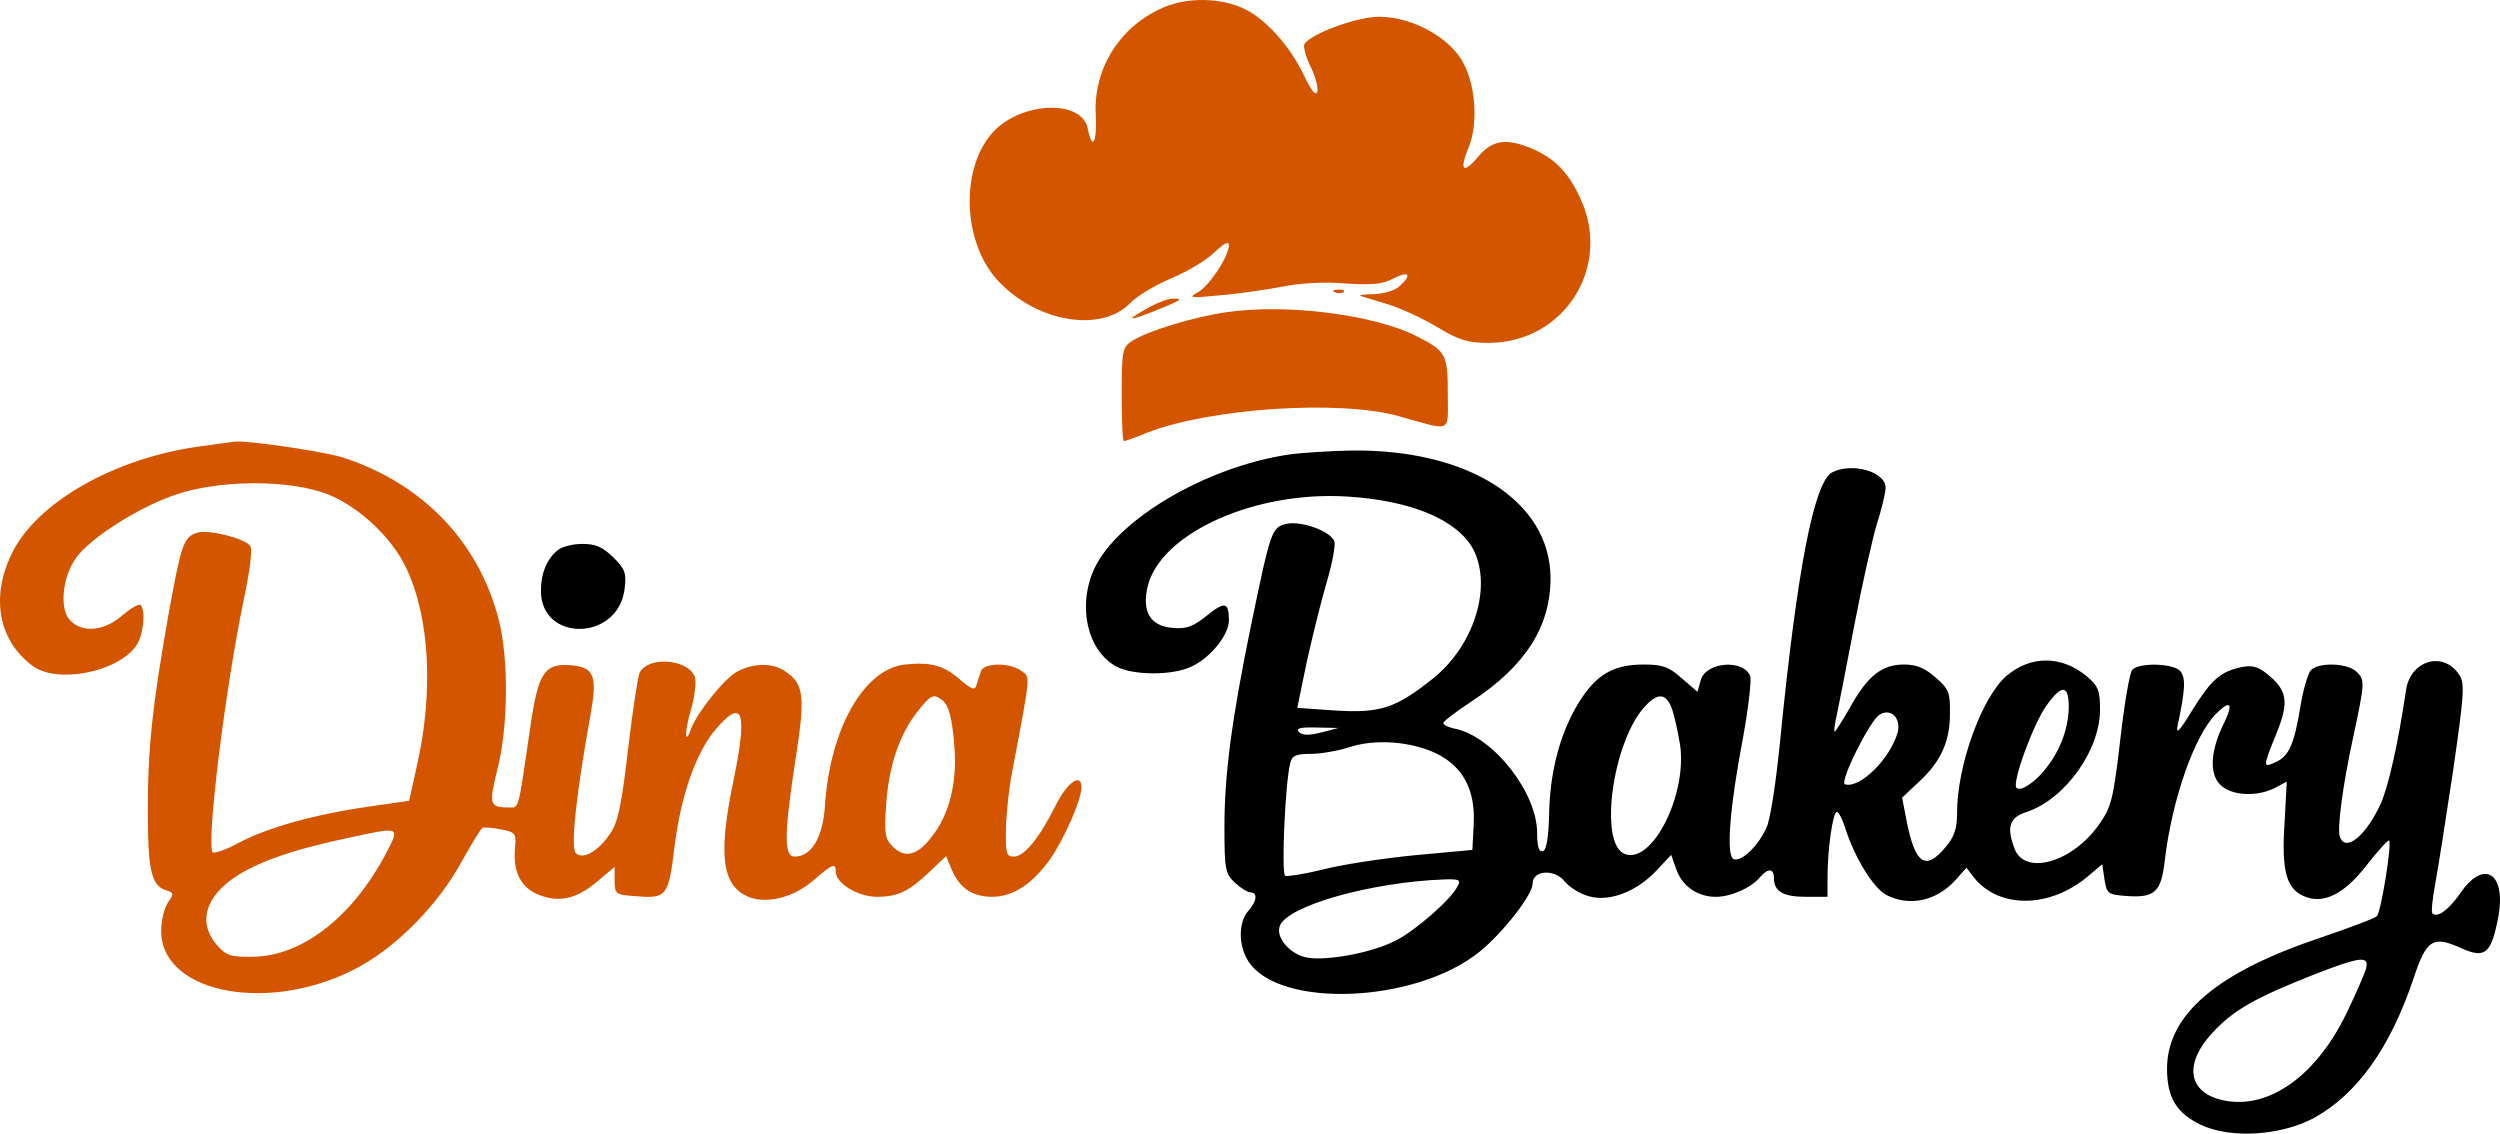
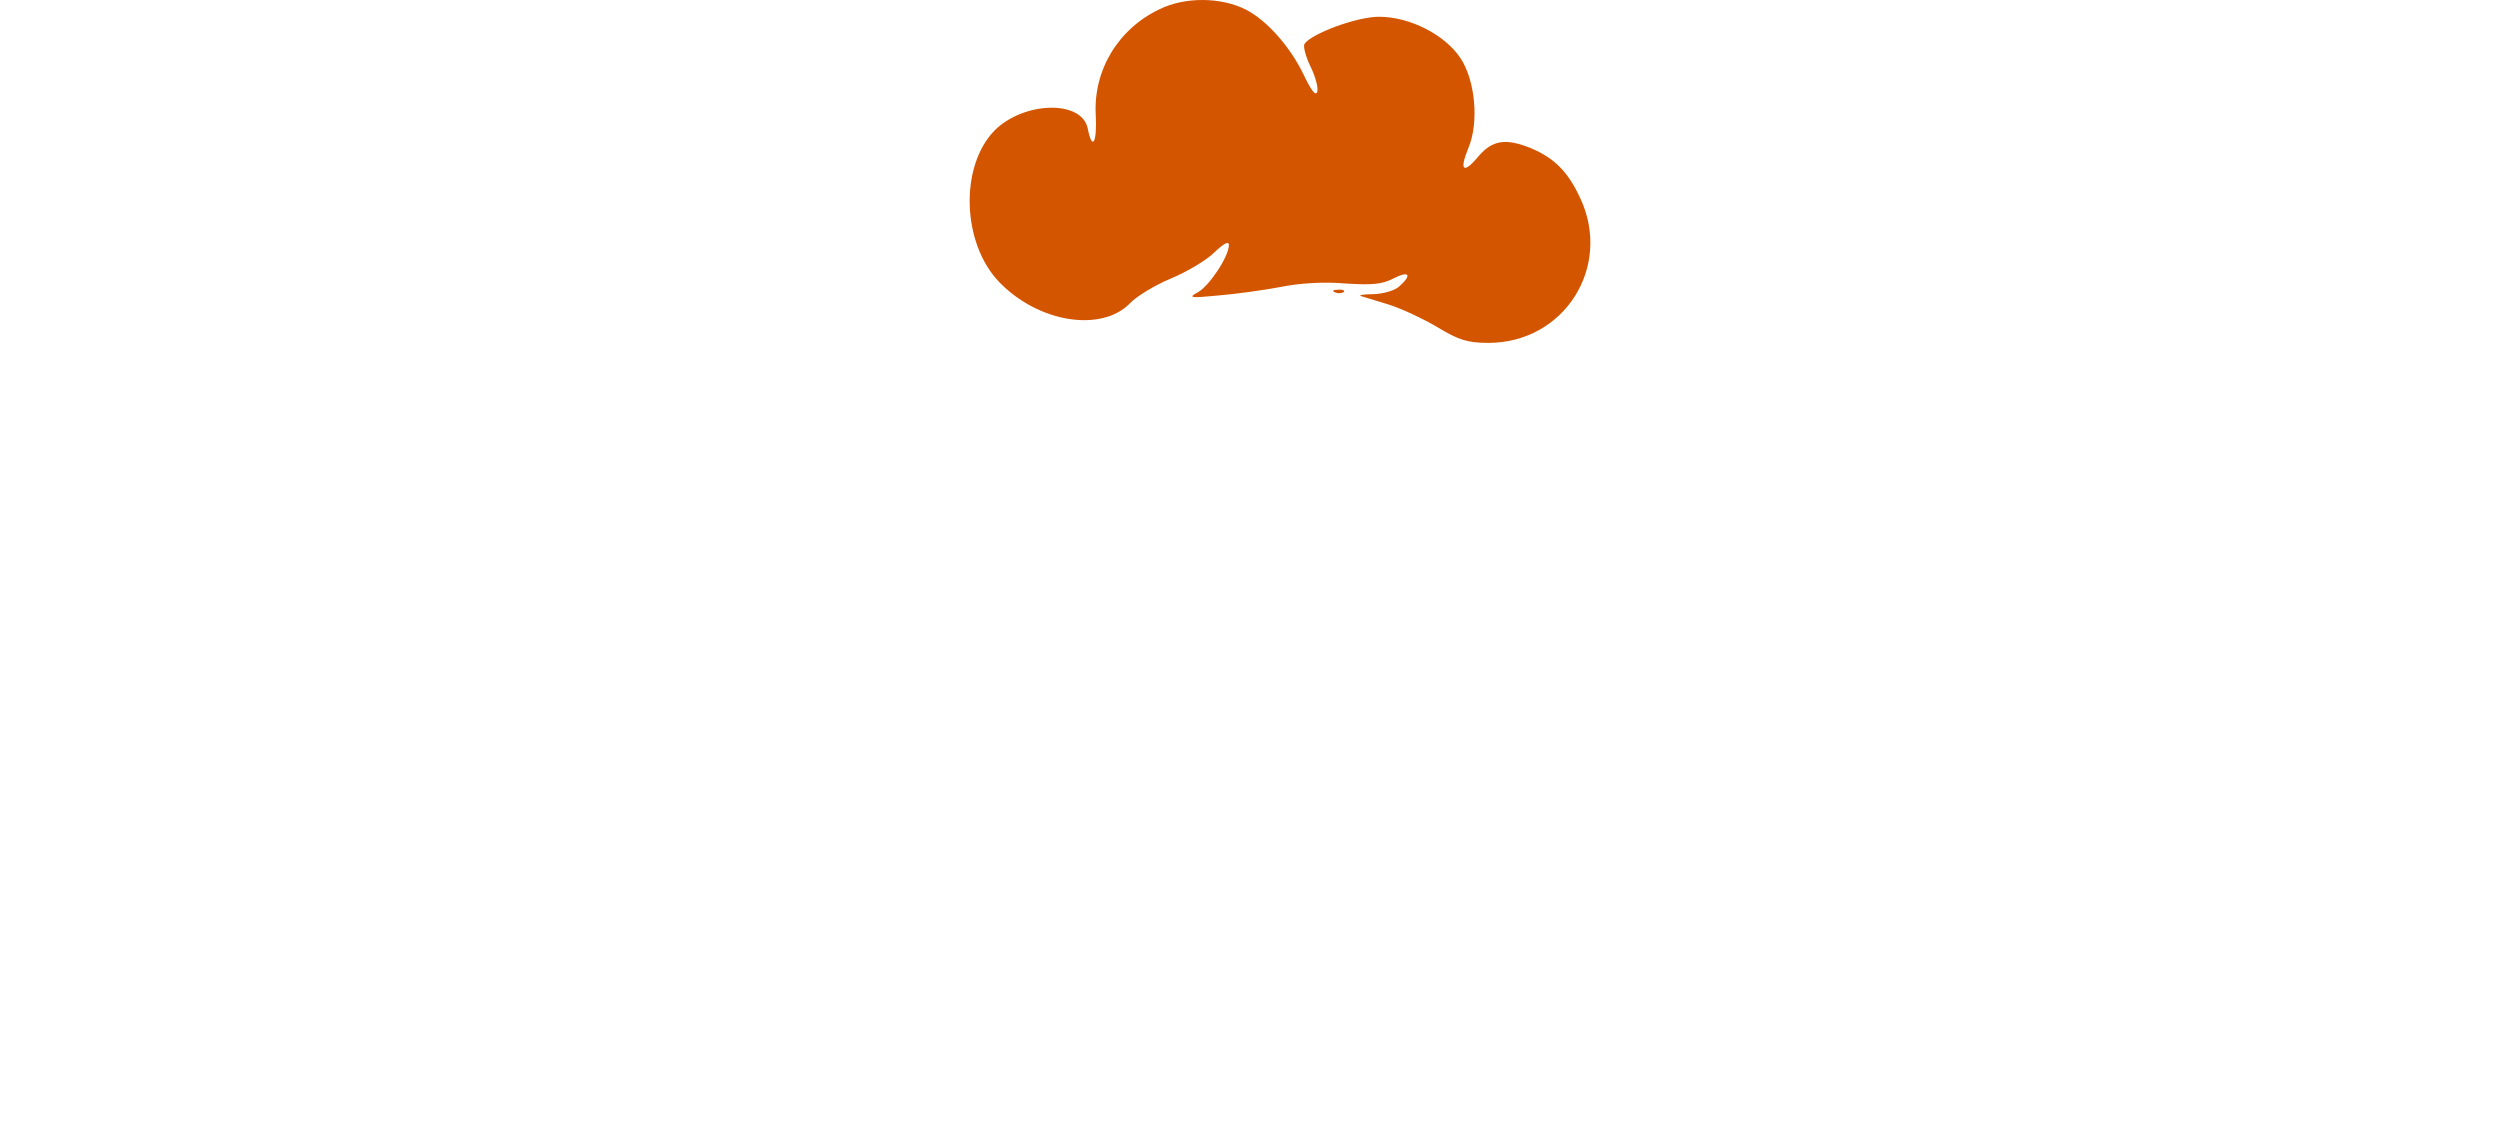
<svg xmlns="http://www.w3.org/2000/svg" xmlns:ns1="http://sodipodi.sourceforge.net/DTD/sodipodi-0.dtd" xmlns:ns2="http://www.inkscape.org/namespaces/inkscape" version="1.0" width="559.614pt" height="253.763pt" viewBox="0 0 559.614 253.763" preserveAspectRatio="xMidYMid" id="svg7" ns1:docname="logo.svg" ns2:version="1.4 (e7c3feb1, 2024-10-09)">
  <defs id="defs7" />
  <ns1:namedview id="namedview7" pagecolor="#ffffff" bordercolor="#000000" borderopacity="0.25" ns2:showpageshadow="2" ns2:pageopacity="0.0" ns2:pagecheckerboard="0" ns2:deskcolor="#d1d1d1" ns2:document-units="pt" ns2:zoom="0.41163714" ns2:cx="380.18921" ns2:cy="174.91133" ns2:window-width="1440" ns2:window-height="781" ns2:window-x="0" ns2:window-y="25" ns2:window-maximized="1" ns2:current-layer="svg7" />
  <g transform="matrix(0.1,0,0,-0.1,-231.917,513.751)" fill="#000000" stroke="none" id="g7">
    <path d="m 4915,5117 c -93,-44 -149,-137 -143,-238 3,-62 -8,-80 -18,-29 -13,64 -142,61 -208,-4 -79,-80 -74,-253 10,-340 88,-91 229,-113 293,-47 14,15 55,40 91,55 36,15 80,41 98,59 20,19 32,26 32,16 0,-26 -45,-93 -70,-106 -22,-12 -16,-13 45,-7 39,3 102,12 140,19 43,9 99,12 145,8 60,-4 83,-2 108,11 35,18 43,9 14,-17 -10,-10 -36,-17 -58,-18 -21,0 -34,-2 -29,-4 6,-2 33,-10 62,-19 29,-9 78,-32 110,-51 48,-29 68,-35 114,-35 170,0 278,171 205,325 -27,58 -57,88 -108,110 -58,24 -88,19 -119,-17 -34,-41 -44,-33 -23,18 24,57 16,151 -18,202 -35,52 -113,92 -182,92 -50,0 -152,-38 -167,-61 -3,-6 3,-28 13,-49 11,-22 18,-47 16,-57 -3,-12 -13,0 -31,38 -30,62 -82,121 -129,145 -55,28 -136,29 -193,1 z" id="path1" style="fill:#d45500" />
-     <path d="m 5308,4483 c 7,-3 16,-2 19,1 4,3 -2,6 -13,5 -11,0 -14,-3 -6,-6 z" id="path2" style="fill:#d45500" />
-     <path d="m 4892,4450 c -54,-30 -51,-33 8,-10 63,25 71,30 44,29 -10,0 -34,-9 -52,-19 z" id="path3" style="fill:#d45500" />
-     <path d="m 5067,4439 c -73,-10 -179,-42 -214,-65 -21,-13 -23,-22 -23,-119 0,-58 2,-105 5,-105 2,0 26,8 52,19 142,55 430,74 563,37 122,-34 110,-40 110,51 0,87 -4,95 -70,128 -94,48 -289,73 -423,54 z" id="path4" style="fill:#d45500" />
-     <path d="m 2772,4139 c -195,-25 -374,-127 -428,-244 -46,-97 -27,-192 48,-248 55,-41 191,-14 232,45 16,22 22,79 10,91 -4,4 -22,-7 -41,-23 -41,-36 -91,-40 -118,-10 -23,26 -16,96 14,138 31,45 145,117 226,143 98,33 254,33 338,0 70,-28 144,-97 176,-166 53,-113 61,-281 22,-448 l -16,-72 -90,-13 c -120,-17 -228,-47 -293,-82 -28,-15 -54,-24 -57,-20 -14,22 28,363 69,561 15,71 21,118 15,125 -14,17 -94,37 -118,29 -31,-9 -36,-25 -65,-185 -36,-204 -46,-297 -46,-437 0,-132 8,-168 40,-178 19,-6 19,-8 5,-28 -8,-12 -15,-40 -15,-63 0,-144 252,-188 448,-78 85,48 173,139 223,230 23,41 44,76 48,78 3,2 22,1 41,-3 33,-6 35,-9 32,-42 -5,-53 13,-88 52,-104 46,-19 86,-10 133,30 l 38,32 v -31 c 0,-29 3,-31 39,-34 78,-7 81,-4 95,109 14,116 49,215 94,266 60,69 70,37 37,-122 -34,-165 -24,-232 37,-256 40,-15 99,0 142,37 44,38 51,41 51,20 0,-26 50,-56 92,-56 47,0 72,12 119,57 l 36,34 13,-31 c 17,-40 46,-60 90,-60 47,0 91,29 131,86 32,47 69,132 69,159 0,33 -31,12 -56,-37 -37,-75 -72,-118 -95,-118 -17,0 -19,7 -18,58 0,31 6,91 14,132 42,222 41,211 20,226 -26,19 -84,18 -90,-1 -3,-8 -7,-22 -10,-31 -4,-13 -11,-10 -40,15 -34,29 -64,37 -120,31 -92,-10 -167,-143 -179,-313 -4,-73 -30,-117 -68,-117 -24,0 -24,49 2,218 22,141 19,168 -22,196 -28,20 -70,20 -107,1 -29,-14 -91,-92 -105,-129 -14,-41 -15,-6 0,43 8,28 12,61 9,72 -13,41 -104,49 -124,11 -4,-9 -16,-87 -26,-172 -14,-121 -22,-162 -39,-187 -27,-41 -62,-61 -78,-45 -12,12 1,133 34,315 14,80 7,100 -41,105 -63,6 -77,-14 -95,-140 -27,-186 -25,-178 -46,-178 -45,0 -47,6 -28,83 25,94 26,249 4,336 -45,176 -171,307 -351,365 -43,13 -211,38 -240,35 -5,-1 -38,-5 -73,-10 z m 1654,-567 c 17,-11 25,-41 30,-112 5,-76 -12,-145 -50,-194 -32,-43 -61,-51 -88,-24 -18,18 -20,29 -15,97 6,85 30,156 71,207 28,35 34,39 52,26 z M 3180,3221 c -74,-137 -185,-223 -292,-225 -54,-1 -62,2 -84,27 -31,37 -31,78 2,117 43,50 130,87 284,120 130,28 126,30 90,-39 z" id="path5" style="fill:#d45500" />
-     <path d="m 5204,4120 c -183,-27 -383,-144 -435,-255 -39,-84 -16,-185 50,-220 37,-19 121,-20 164,-1 43,18 87,71 87,105 0,41 -9,43 -50,10 -30,-24 -45,-30 -76,-27 -51,4 -70,38 -55,96 32,118 241,211 446,198 144,-9 246,-52 282,-118 43,-84 2,-216 -91,-290 -83,-66 -117,-77 -217,-71 l -86,6 22,106 c 13,58 33,139 45,179 12,41 19,80 16,88 -9,23 -74,46 -107,39 -33,-8 -35,-13 -79,-225 -44,-214 -60,-337 -60,-453 0,-95 2,-105 23,-125 13,-12 29,-22 35,-22 17,0 15,-20 -5,-42 -22,-25 -22,-78 1,-113 70,-106 375,-93 517,22 54,44 119,128 119,153 0,30 50,33 72,4 11,-13 35,-28 55,-33 46,-13 109,12 153,61 l 30,32 11,-31 c 13,-39 48,-63 89,-63 34,0 79,20 99,44 18,21 31,20 31,-2 0,-30 21,-42 72,-42 h 48 v 43 c 0,64 12,147 21,147 4,0 13,-17 19,-37 21,-66 63,-134 92,-149 51,-26 111,-14 154,33 l 25,28 17,-22 c 56,-70 170,-69 255,3 l 32,27 5,-34 c 5,-32 8,-34 47,-37 66,-5 80,8 88,80 16,135 66,279 115,328 32,32 39,23 18,-20 -31,-62 -34,-114 -9,-139 25,-25 82,-28 123,-7 l 26,14 -5,-94 c -7,-104 4,-145 42,-162 44,-20 91,3 142,69 25,32 48,57 50,55 7,-6 -18,-159 -27,-169 -4,-5 -61,-26 -125,-48 -234,-78 -345,-173 -345,-294 0,-64 21,-99 75,-125 67,-32 179,-25 254,15 96,53 170,156 222,310 30,91 44,99 110,69 50,-22 64,-11 79,63 22,103 -28,141 -83,62 -26,-38 -52,-57 -63,-46 -3,3 0,31 6,64 6,32 24,146 40,253 25,173 27,198 14,217 -35,54 -109,33 -119,-34 -18,-122 -39,-213 -56,-253 -33,-73 -79,-111 -92,-76 -7,17 7,119 29,220 27,126 27,131 9,149 -20,21 -88,23 -104,3 -6,-8 -16,-42 -22,-77 -14,-87 -26,-114 -55,-127 -30,-14 -30,-13 1,64 29,71 24,97 -21,133 -21,17 -35,20 -58,15 -47,-10 -67,-28 -110,-97 -29,-48 -37,-55 -32,-32 17,79 18,105 6,120 -15,18 -93,20 -108,3 -6,-7 -18,-79 -27,-159 -16,-136 -20,-149 -50,-191 -60,-82 -163,-110 -186,-51 -19,49 -12,71 27,83 86,29 164,138 164,229 0,43 -4,53 -30,75 -56,46 -124,47 -179,1 -55,-47 -111,-200 -111,-307 0,-35 -6,-54 -26,-77 -44,-53 -67,-38 -86,54 l -11,57 35,33 c 50,45 72,91 72,153 1,48 -2,57 -32,83 -24,21 -42,29 -71,29 -49,0 -81,-25 -120,-95 -17,-30 -33,-55 -35,-55 -2,0 0,17 5,38 4,20 22,110 39,200 17,89 40,191 50,225 11,34 20,71 20,83 0,36 -76,57 -120,34 -40,-22 -78,-216 -116,-600 -9,-91 -22,-179 -31,-196 -19,-42 -58,-78 -74,-69 -16,10 -8,115 22,272 12,66 19,128 16,137 -15,39 -101,32 -111,-10 l -7,-25 -35,30 c -29,26 -43,31 -85,31 -64,0 -101,-19 -138,-73 -45,-67 -71,-155 -74,-254 -1,-59 -6,-88 -14,-91 -9,-2 -13,10 -13,41 0,90 -97,214 -182,233 -16,3 -28,9 -28,13 0,4 29,26 64,49 120,79 176,167 176,276 -1,172 -184,289 -448,285 -48,-1 -110,-5 -138,-9 z m 1746,-564 c 0,-44 -17,-94 -47,-133 -24,-34 -61,-59 -70,-49 -11,10 38,144 67,184 34,48 50,47 50,-2 z m -889,-3 c 6,-16 14,-53 19,-83 16,-113 -63,-268 -124,-244 -59,23 -27,253 46,331 28,30 46,29 59,-4 z m 506,-55 c -16,-58 -85,-127 -118,-116 -13,4 56,144 78,156 25,15 48,-8 40,-40 z m -1290,0 c -28,-7 -42,-7 -50,1 -8,8 2,11 39,10 l 49,-1 z m 257,-47 c 60,-29 88,-82 84,-158 l -3,-58 -130,-12 c -71,-7 -164,-21 -205,-32 -41,-10 -79,-16 -84,-14 -9,6 0,206 11,251 4,18 12,22 47,22 22,0 61,7 86,15 57,19 138,13 194,-14 z m 47,-299 c -15,-29 -95,-99 -138,-120 -51,-27 -154,-46 -198,-38 -38,7 -71,45 -61,71 17,45 204,98 369,104 33,1 37,-1 28,-17 z m 2034,-184 c -4,-13 -23,-57 -43,-98 -66,-137 -169,-213 -268,-197 -86,14 -100,80 -32,153 46,50 95,78 227,130 105,41 125,43 116,12 z" id="path6" />
-     <path d="m 3569,3907 c -25,-19 -39,-52 -39,-92 0,-115 171,-113 187,2 5,37 2,46 -25,73 -24,23 -39,30 -69,30 -21,0 -45,-6 -54,-13 z" id="path7" />
+     <path d="m 5308,4483 c 7,-3 16,-2 19,1 4,3 -2,6 -13,5 -11,0 -14,-3 -6,-6 " id="path2" style="fill:#d45500" />
  </g>
</svg>